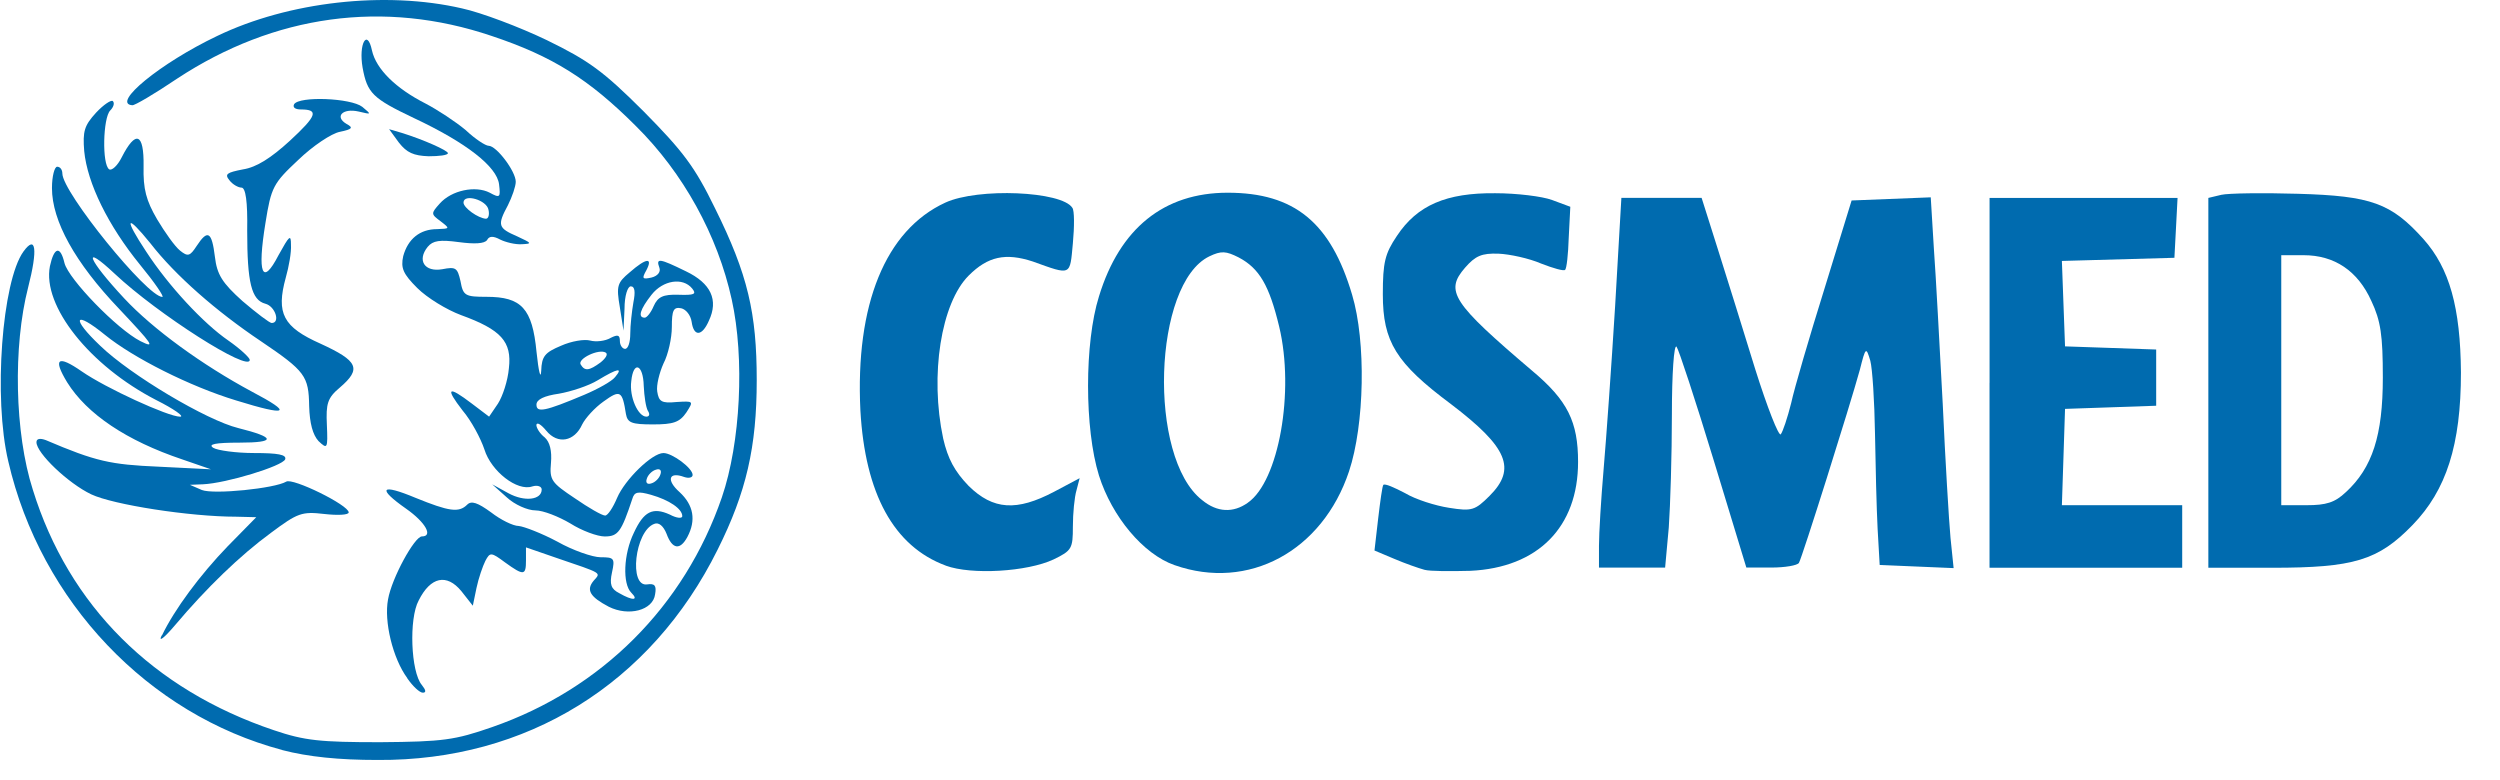
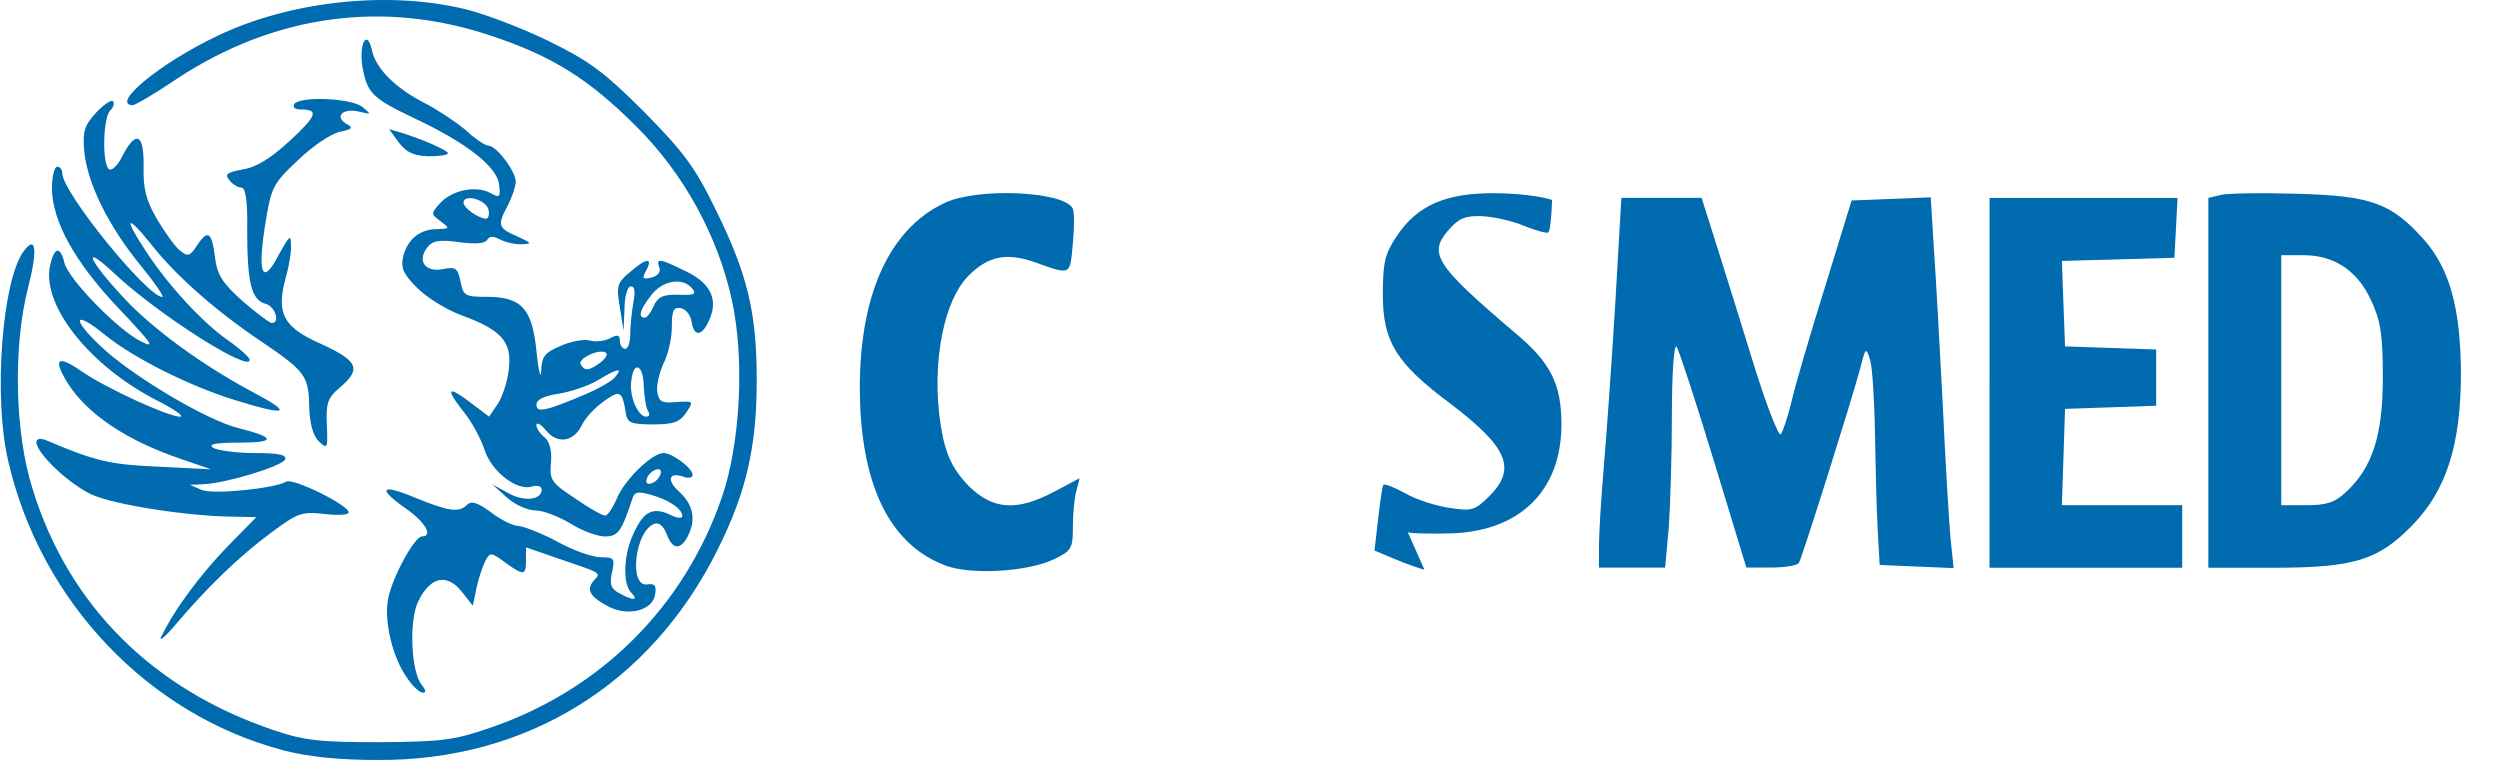
<svg xmlns="http://www.w3.org/2000/svg" version="1.0" width="63.5mm" height="19.8mm" viewBox="0 0 63.5 19.8" preserveAspectRatio="xMidYMid meet">
  <g fill="#006baf">
    <path d="M7.170 19.050 c-3.400 -0.900 -6.138 -3.770 -6.959 -7.329 -0.384 -1.614 -0.159 -4.577 0.384 -5.331 0.317 -0.437 0.370 -0.066 0.119 0.913 -0.384 1.495 -0.344 3.691 0.119 5.133 0.913 2.950 3.056 5.080 6.125 6.112 0.781 0.265 1.177 0.304 2.699 0.304 1.601 -0.013 1.892 -0.053 2.844 -0.384 2.778 -0.966 4.882 -3.069 5.834 -5.834 0.476 -1.389 0.582 -3.532 0.251 -5.027 -0.357 -1.627 -1.230 -3.215 -2.434 -4.405 -1.191 -1.191 -2.117 -1.773 -3.664 -2.289 -2.738 -0.926 -5.517 -0.542 -7.990 1.085 -0.569 0.384 -1.085 0.688 -1.138 0.675 -0.542 -0.040 0.714 -1.072 2.156 -1.759 1.812 -0.873 4.273 -1.151 6.218 -0.701 0.489 0.106 1.468 0.476 2.156 0.807 1.058 0.516 1.429 0.781 2.461 1.812 1.005 1.019 1.296 1.402 1.812 2.461 0.833 1.680 1.058 2.659 1.058 4.366 0 1.693 -0.265 2.844 -0.992 4.299 -1.693 3.413 -4.855 5.371 -8.639 5.345 -0.979 0 -1.759 -0.079 -2.421 -0.251z" />
    <path d="M10.345 17.224 c-0.370 -0.503 -0.595 -1.442 -0.489 -1.998 0.093 -0.542 0.675 -1.601 0.860 -1.601 0.291 0 0.093 -0.357 -0.397 -0.701 -0.754 -0.529 -0.648 -0.648 0.238 -0.278 0.847 0.344 1.098 0.384 1.310 0.172 0.106 -0.106 0.265 -0.053 0.609 0.198 0.238 0.185 0.556 0.344 0.701 0.344 0.132 0.013 0.582 0.185 0.979 0.397 0.397 0.225 0.900 0.397 1.098 0.397 0.344 0 0.370 0.026 0.291 0.384 -0.066 0.304 -0.026 0.423 0.185 0.529 0.344 0.198 0.503 0.185 0.304 -0.013 -0.225 -0.225 -0.198 -0.979 0.066 -1.521 0.251 -0.542 0.476 -0.661 0.913 -0.463 0.172 0.093 0.317 0.106 0.317 0.040 0 -0.185 -0.331 -0.410 -0.794 -0.542 -0.331 -0.093 -0.423 -0.079 -0.476 0.106 -0.278 0.833 -0.357 0.952 -0.701 0.952 -0.185 0 -0.582 -0.146 -0.873 -0.331 -0.291 -0.172 -0.688 -0.331 -0.886 -0.331 -0.198 0 -0.529 -0.146 -0.728 -0.331 l-0.370 -0.331 0.410 0.225 c0.410 0.225 0.847 0.172 0.847 -0.093 0 -0.079 -0.106 -0.119 -0.238 -0.079 -0.384 0.132 -1.045 -0.384 -1.217 -0.939 -0.093 -0.278 -0.331 -0.728 -0.556 -0.992 -0.450 -0.582 -0.370 -0.635 0.238 -0.172 l0.437 0.331 0.225 -0.331 c0.119 -0.185 0.251 -0.582 0.278 -0.900 0.079 -0.675 -0.198 -0.979 -1.217 -1.349 -0.357 -0.132 -0.860 -0.437 -1.111 -0.688 -0.357 -0.357 -0.423 -0.503 -0.357 -0.807 0.119 -0.437 0.423 -0.688 0.860 -0.688 0.331 -0.013 0.331 -0.013 0.093 -0.198 -0.251 -0.185 -0.251 -0.198 -0.026 -0.450 0.304 -0.344 0.913 -0.463 1.270 -0.278 0.265 0.146 0.278 0.119 0.238 -0.212 -0.053 -0.450 -0.833 -1.058 -2.156 -1.680 -1.058 -0.503 -1.191 -0.635 -1.310 -1.283 -0.106 -0.609 0.119 -1.005 0.238 -0.437 0.106 0.476 0.609 0.966 1.363 1.349 0.304 0.159 0.767 0.463 1.019 0.675 0.238 0.225 0.503 0.397 0.582 0.397 0.198 0 0.688 0.648 0.688 0.913 0 0.119 -0.093 0.384 -0.198 0.595 -0.278 0.516 -0.251 0.582 0.238 0.794 0.370 0.172 0.384 0.185 0.119 0.198 -0.172 0.013 -0.423 -0.053 -0.556 -0.119 -0.172 -0.093 -0.278 -0.093 -0.331 0.013 -0.066 0.093 -0.317 0.106 -0.714 0.053 -0.489 -0.066 -0.661 -0.040 -0.794 0.119 -0.278 0.344 -0.079 0.648 0.370 0.569 0.344 -0.066 0.384 -0.040 0.463 0.304 0.066 0.370 0.119 0.397 0.661 0.397 0.886 0 1.164 0.291 1.270 1.402 0.053 0.503 0.106 0.714 0.119 0.476 0.013 -0.370 0.093 -0.463 0.503 -0.635 0.265 -0.119 0.595 -0.172 0.741 -0.132 0.146 0.040 0.384 0.013 0.516 -0.066 0.185 -0.093 0.238 -0.079 0.238 0.079 0 0.106 0.066 0.198 0.132 0.198 0.079 0 0.132 -0.172 0.132 -0.384 0 -0.212 0.040 -0.569 0.079 -0.794 0.053 -0.265 0.040 -0.410 -0.066 -0.410 -0.079 0 -0.159 0.238 -0.159 0.569 l-0.026 0.556 -0.093 -0.595 c-0.093 -0.542 -0.066 -0.622 0.251 -0.886 0.423 -0.370 0.595 -0.384 0.423 -0.053 -0.119 0.212 -0.106 0.238 0.132 0.185 0.159 -0.040 0.238 -0.146 0.198 -0.251 -0.093 -0.251 0 -0.238 0.675 0.093 0.635 0.304 0.833 0.728 0.582 1.257 -0.172 0.397 -0.384 0.410 -0.437 0.026 -0.026 -0.172 -0.146 -0.317 -0.265 -0.344 -0.198 -0.040 -0.238 0.053 -0.238 0.476 0 0.278 -0.093 0.701 -0.212 0.926 -0.106 0.238 -0.185 0.556 -0.159 0.714 0.040 0.251 0.106 0.304 0.489 0.265 0.437 -0.026 0.437 -0.026 0.251 0.265 -0.172 0.251 -0.331 0.304 -0.847 0.304 -0.542 0 -0.648 -0.040 -0.688 -0.265 -0.093 -0.595 -0.146 -0.622 -0.569 -0.317 -0.225 0.159 -0.463 0.423 -0.542 0.582 -0.198 0.437 -0.622 0.516 -0.913 0.159 -0.132 -0.159 -0.238 -0.225 -0.251 -0.146 0 0.079 0.093 0.225 0.212 0.317 0.132 0.119 0.185 0.344 0.159 0.648 -0.040 0.437 0.013 0.503 0.609 0.900 0.344 0.238 0.688 0.437 0.767 0.437 0.066 0 0.198 -0.198 0.304 -0.450 0.198 -0.463 0.886 -1.138 1.177 -1.138 0.225 0 0.741 0.384 0.741 0.556 0 0.066 -0.093 0.093 -0.212 0.053 -0.397 -0.146 -0.463 0.079 -0.119 0.384 0.357 0.331 0.423 0.714 0.198 1.138 -0.185 0.344 -0.384 0.317 -0.529 -0.079 -0.079 -0.198 -0.198 -0.304 -0.317 -0.251 -0.489 0.185 -0.648 1.614 -0.172 1.535 0.185 -0.026 0.238 0.026 0.198 0.251 -0.053 0.410 -0.675 0.569 -1.177 0.317 -0.476 -0.251 -0.582 -0.423 -0.384 -0.661 0.185 -0.212 0.251 -0.172 -0.952 -0.582 l-0.767 -0.265 0 0.331 c0 0.384 -0.053 0.397 -0.529 0.053 -0.357 -0.265 -0.384 -0.265 -0.503 -0.040 -0.066 0.132 -0.172 0.437 -0.225 0.688 l-0.093 0.450 -0.291 -0.370 c-0.370 -0.450 -0.781 -0.370 -1.085 0.238 -0.251 0.463 -0.198 1.812 0.079 2.143 0.106 0.132 0.119 0.198 0.026 0.198 -0.079 0 -0.251 -0.159 -0.397 -0.370z m6.429 -5.173 c0.040 -0.106 -0.013 -0.159 -0.119 -0.119 -0.093 0.026 -0.198 0.132 -0.225 0.225 -0.040 0.106 0.013 0.159 0.119 0.119 0.093 -0.026 0.198 -0.132 0.225 -0.225z m-0.317 -1.614 c-0.053 -0.093 -0.093 -0.370 -0.106 -0.635 -0.013 -0.556 -0.265 -0.648 -0.317 -0.119 -0.053 0.397 0.172 0.900 0.384 0.900 0.079 0 0.093 -0.066 0.040 -0.146z m-1.614 -0.410 c0.344 -0.146 0.701 -0.344 0.781 -0.450 0.212 -0.251 0.066 -0.225 -0.437 0.079 -0.238 0.146 -0.688 0.291 -0.992 0.344 -0.370 0.053 -0.569 0.146 -0.569 0.278 0 0.212 0.212 0.172 1.217 -0.251z m0.410 -0.820 c0.132 -0.106 0.198 -0.212 0.132 -0.251 -0.172 -0.106 -0.728 0.159 -0.635 0.304 0.106 0.172 0.212 0.159 0.503 -0.053z m1.349 -1.429 c0.106 -0.238 0.238 -0.304 0.635 -0.291 0.397 0.013 0.463 -0.013 0.344 -0.159 -0.238 -0.291 -0.741 -0.212 -1.032 0.159 -0.291 0.370 -0.357 0.582 -0.172 0.582 0.053 0 0.159 -0.132 0.225 -0.291z m-4.194 -2.447 c-0.040 -0.251 -0.635 -0.423 -0.635 -0.185 0 0.132 0.370 0.397 0.569 0.410 0.066 0 0.093 -0.106 0.066 -0.225z" />
    <path d="M4.114 16.140 c0.317 -0.661 0.966 -1.535 1.667 -2.262 l0.728 -0.741 -0.516 -0.013 c-1.164 0 -3.122 -0.304 -3.678 -0.569 -0.582 -0.278 -1.389 -1.045 -1.389 -1.323 0 -0.093 0.093 -0.106 0.238 -0.053 1.270 0.542 1.640 0.622 2.871 0.675 l1.323 0.066 -0.728 -0.251 c-1.416 -0.476 -2.421 -1.151 -2.924 -1.958 -0.370 -0.609 -0.238 -0.701 0.370 -0.278 0.609 0.423 2.196 1.151 2.500 1.151 0.119 0 -0.159 -0.198 -0.609 -0.423 -1.693 -0.873 -2.897 -2.394 -2.699 -3.400 0.106 -0.489 0.265 -0.529 0.370 -0.079 0.106 0.410 1.336 1.680 1.931 1.984 0.397 0.198 0.304 0.079 -0.542 -0.820 -1.124 -1.177 -1.707 -2.236 -1.707 -3.069 0 -0.304 0.066 -0.542 0.132 -0.542 0.079 0 0.132 0.079 0.132 0.172 0 0.476 2.156 3.135 2.540 3.135 0.053 0 -0.198 -0.370 -0.569 -0.820 -0.807 -0.992 -1.336 -2.064 -1.416 -2.884 -0.040 -0.503 0 -0.648 0.304 -0.979 0.185 -0.198 0.384 -0.331 0.423 -0.291 0.053 0.053 0.013 0.159 -0.066 0.238 -0.185 0.185 -0.212 1.376 -0.026 1.495 0.066 0.040 0.212 -0.093 0.317 -0.304 0.357 -0.701 0.569 -0.622 0.556 0.225 -0.013 0.582 0.066 0.873 0.344 1.349 0.198 0.331 0.450 0.688 0.582 0.794 0.198 0.159 0.251 0.146 0.423 -0.119 0.278 -0.423 0.384 -0.370 0.463 0.278 0.053 0.450 0.185 0.661 0.701 1.124 0.357 0.304 0.688 0.556 0.741 0.556 0.225 0 0.093 -0.423 -0.159 -0.489 -0.357 -0.093 -0.463 -0.542 -0.463 -1.852 0.013 -0.754 -0.040 -1.098 -0.146 -1.098 -0.079 0 -0.225 -0.079 -0.304 -0.185 -0.132 -0.159 -0.066 -0.198 0.344 -0.278 0.344 -0.053 0.714 -0.291 1.191 -0.728 0.688 -0.635 0.741 -0.794 0.278 -0.794 -0.146 0 -0.212 -0.053 -0.172 -0.132 0.132 -0.212 1.442 -0.159 1.733 0.066 0.238 0.198 0.238 0.198 -0.093 0.119 -0.410 -0.093 -0.622 0.132 -0.304 0.317 0.172 0.093 0.146 0.132 -0.172 0.198 -0.212 0.040 -0.688 0.357 -1.058 0.714 -0.635 0.595 -0.688 0.688 -0.833 1.601 -0.212 1.296 -0.079 1.614 0.331 0.820 0.278 -0.503 0.317 -0.542 0.317 -0.265 0.013 0.185 -0.053 0.556 -0.132 0.833 -0.251 0.913 -0.066 1.257 0.886 1.680 0.952 0.437 1.045 0.635 0.489 1.111 -0.317 0.265 -0.357 0.410 -0.331 0.952 0.026 0.609 0.013 0.622 -0.212 0.410 -0.146 -0.159 -0.225 -0.450 -0.238 -0.886 -0.013 -0.767 -0.093 -0.886 -1.230 -1.654 -1.124 -0.754 -2.170 -1.667 -2.805 -2.487 -0.622 -0.767 -0.675 -0.648 -0.106 0.212 0.569 0.873 1.455 1.826 2.090 2.262 0.304 0.212 0.542 0.437 0.542 0.489 0 0.331 -2.342 -1.164 -3.426 -2.183 -0.860 -0.807 -0.688 -0.370 0.238 0.622 0.728 0.781 1.984 1.693 3.241 2.368 1.058 0.556 0.926 0.635 -0.397 0.225 -1.177 -0.357 -2.619 -1.085 -3.334 -1.667 -0.781 -0.635 -0.873 -0.437 -0.119 0.278 0.767 0.741 2.699 1.892 3.506 2.090 0.952 0.238 0.966 0.370 0.026 0.370 -0.609 0 -0.807 0.040 -0.661 0.132 0.106 0.066 0.582 0.132 1.032 0.132 0.609 0 0.833 0.040 0.794 0.159 -0.066 0.172 -1.495 0.609 -2.090 0.635 l-0.331 0.013 0.304 0.132 c0.304 0.119 1.852 -0.040 2.143 -0.212 0.159 -0.106 1.587 0.595 1.587 0.781 0 0.066 -0.278 0.079 -0.622 0.040 -0.569 -0.066 -0.675 -0.026 -1.349 0.476 -0.794 0.582 -1.640 1.402 -2.434 2.342 -0.291 0.344 -0.437 0.450 -0.344 0.265z" />
    <path d="M24.024 14.367 c-1.323 -0.489 -2.051 -1.826 -2.170 -3.942 -0.132 -2.686 0.635 -4.577 2.156 -5.278 0.833 -0.384 2.963 -0.291 3.228 0.132 0.053 0.066 0.053 0.476 0.013 0.900 -0.079 0.833 -0.026 0.820 -1.019 0.463 -0.688 -0.225 -1.138 -0.132 -1.627 0.357 -0.701 0.701 -0.992 2.527 -0.648 4.141 0.119 0.516 0.291 0.833 0.648 1.204 0.622 0.609 1.217 0.648 2.170 0.146 l0.648 -0.344 -0.079 0.304 c-0.053 0.172 -0.093 0.595 -0.093 0.926 0 0.556 -0.026 0.609 -0.489 0.833 -0.675 0.317 -2.090 0.397 -2.738 0.159z" />
-     <path d="M29.832 14.354 c-0.794 -0.278 -1.587 -1.230 -1.918 -2.275 -0.370 -1.191 -0.370 -3.373 0 -4.551 0.529 -1.733 1.654 -2.633 3.268 -2.633 1.693 0 2.619 0.754 3.162 2.593 0.357 1.191 0.317 3.294 -0.079 4.485 -0.675 2.024 -2.553 3.043 -4.432 2.381z m1.865 -1.587 c0.781 -0.542 1.191 -2.818 0.794 -4.471 -0.251 -1.045 -0.503 -1.482 -1.032 -1.759 -0.317 -0.159 -0.437 -0.172 -0.741 -0.026 -1.429 0.688 -1.574 5.106 -0.185 6.191 0.384 0.317 0.794 0.331 1.164 0.066z" />
-     <path d="M36.182 14.473 c-0.146 -0.040 -0.489 -0.159 -0.767 -0.278 l-0.503 -0.212 0.093 -0.807 c0.053 -0.450 0.106 -0.833 0.132 -0.860 0.040 -0.040 0.278 0.066 0.556 0.212 0.265 0.159 0.767 0.317 1.111 0.370 0.582 0.093 0.661 0.066 1.032 -0.304 0.688 -0.688 0.463 -1.230 -0.979 -2.328 -1.402 -1.045 -1.733 -1.587 -1.733 -2.791 0 -0.807 0.053 -1.032 0.357 -1.482 0.516 -0.781 1.257 -1.098 2.500 -1.085 0.542 0 1.191 0.079 1.442 0.172 l0.463 0.172 -0.040 0.781 c-0.013 0.423 -0.053 0.794 -0.093 0.820 -0.026 0.040 -0.304 -0.040 -0.609 -0.159 -0.304 -0.132 -0.794 -0.238 -1.085 -0.251 -0.423 -0.013 -0.582 0.053 -0.847 0.357 -0.516 0.595 -0.331 0.886 1.707 2.619 0.900 0.754 1.164 1.296 1.164 2.315 0 1.654 -1.019 2.686 -2.738 2.765 -0.503 0.013 -1.019 0.013 -1.164 -0.026z" />
+     <path d="M36.182 14.473 c-0.146 -0.040 -0.489 -0.159 -0.767 -0.278 l-0.503 -0.212 0.093 -0.807 c0.053 -0.450 0.106 -0.833 0.132 -0.860 0.040 -0.040 0.278 0.066 0.556 0.212 0.265 0.159 0.767 0.317 1.111 0.370 0.582 0.093 0.661 0.066 1.032 -0.304 0.688 -0.688 0.463 -1.230 -0.979 -2.328 -1.402 -1.045 -1.733 -1.587 -1.733 -2.791 0 -0.807 0.053 -1.032 0.357 -1.482 0.516 -0.781 1.257 -1.098 2.500 -1.085 0.542 0 1.191 0.079 1.442 0.172 c-0.013 0.423 -0.053 0.794 -0.093 0.820 -0.026 0.040 -0.304 -0.040 -0.609 -0.159 -0.304 -0.132 -0.794 -0.238 -1.085 -0.251 -0.423 -0.013 -0.582 0.053 -0.847 0.357 -0.516 0.595 -0.331 0.886 1.707 2.619 0.900 0.754 1.164 1.296 1.164 2.315 0 1.654 -1.019 2.686 -2.738 2.765 -0.503 0.013 -1.019 0.013 -1.164 -0.026z" />
    <path d="M40.614 13.864 c0 -0.317 0.053 -1.191 0.119 -1.958 0.066 -0.767 0.198 -2.619 0.291 -4.128 l0.159 -2.752 1.019 0 1.019 0 0.410 1.296 c0.225 0.701 0.648 2.077 0.952 3.056 0.304 0.966 0.595 1.707 0.648 1.654 0.053 -0.066 0.172 -0.423 0.265 -0.794 0.079 -0.370 0.463 -1.680 0.847 -2.910 l0.688 -2.236 1.005 -0.040 1.005 -0.040 0.079 1.296 c0.053 0.714 0.146 2.487 0.225 3.942 0.066 1.455 0.159 2.990 0.198 3.413 l0.079 0.767 -0.939 -0.040 -0.939 -0.040 -0.053 -0.926 c-0.026 -0.503 -0.053 -1.601 -0.066 -2.408 -0.013 -0.820 -0.066 -1.654 -0.119 -1.852 -0.106 -0.357 -0.119 -0.357 -0.265 0.225 -0.251 0.913 -1.468 4.776 -1.548 4.908 -0.040 0.066 -0.357 0.119 -0.701 0.119 l-0.635 0 -0.833 -2.738 c-0.463 -1.521 -0.886 -2.805 -0.939 -2.871 -0.066 -0.079 -0.119 0.688 -0.119 1.720 0 1.032 -0.040 2.315 -0.079 2.871 l-0.093 1.019 -0.833 0 -0.847 0 0 -0.556z" />
    <path d="M50.535 9.723 l0 -4.696 2.381 0 2.394 0 -0.040 0.767 -0.040 0.754 -1.429 0.040 -1.429 0.040 0.040 1.085 0.040 1.085 1.164 0.040 1.151 0.040 0 0.714 0 0.714 -1.151 0.040 -1.164 0.040 -0.040 1.230 -0.040 1.217 1.535 0 1.521 0 0 0.794 0 0.794 -2.447 0 -2.447 0 0 -4.696z" />
    <path d="M56.092 9.723 l0 -4.696 0.331 -0.079 c0.172 -0.040 1.058 -0.053 1.945 -0.026 1.865 0.053 2.368 0.238 3.188 1.151 0.661 0.741 0.939 1.733 0.952 3.387 0 1.839 -0.370 2.990 -1.230 3.876 -0.873 0.900 -1.495 1.085 -3.559 1.085 l-1.627 0 0 -4.696z m3.493 2.778 c0.675 -0.622 0.939 -1.442 0.939 -2.910 0 -1.072 -0.053 -1.442 -0.291 -1.945 -0.344 -0.767 -0.939 -1.164 -1.720 -1.164 l-0.569 0 0 3.175 0 3.175 0.648 0 c0.489 0 0.714 -0.066 0.992 -0.331z" />
    <path d="M10.134 3.625 l-0.251 -0.344 0.317 0.093 c0.556 0.172 1.177 0.450 1.177 0.516 0 0.053 -0.225 0.079 -0.489 0.079 -0.384 -0.013 -0.556 -0.093 -0.754 -0.344z" />
  </g>
</svg>